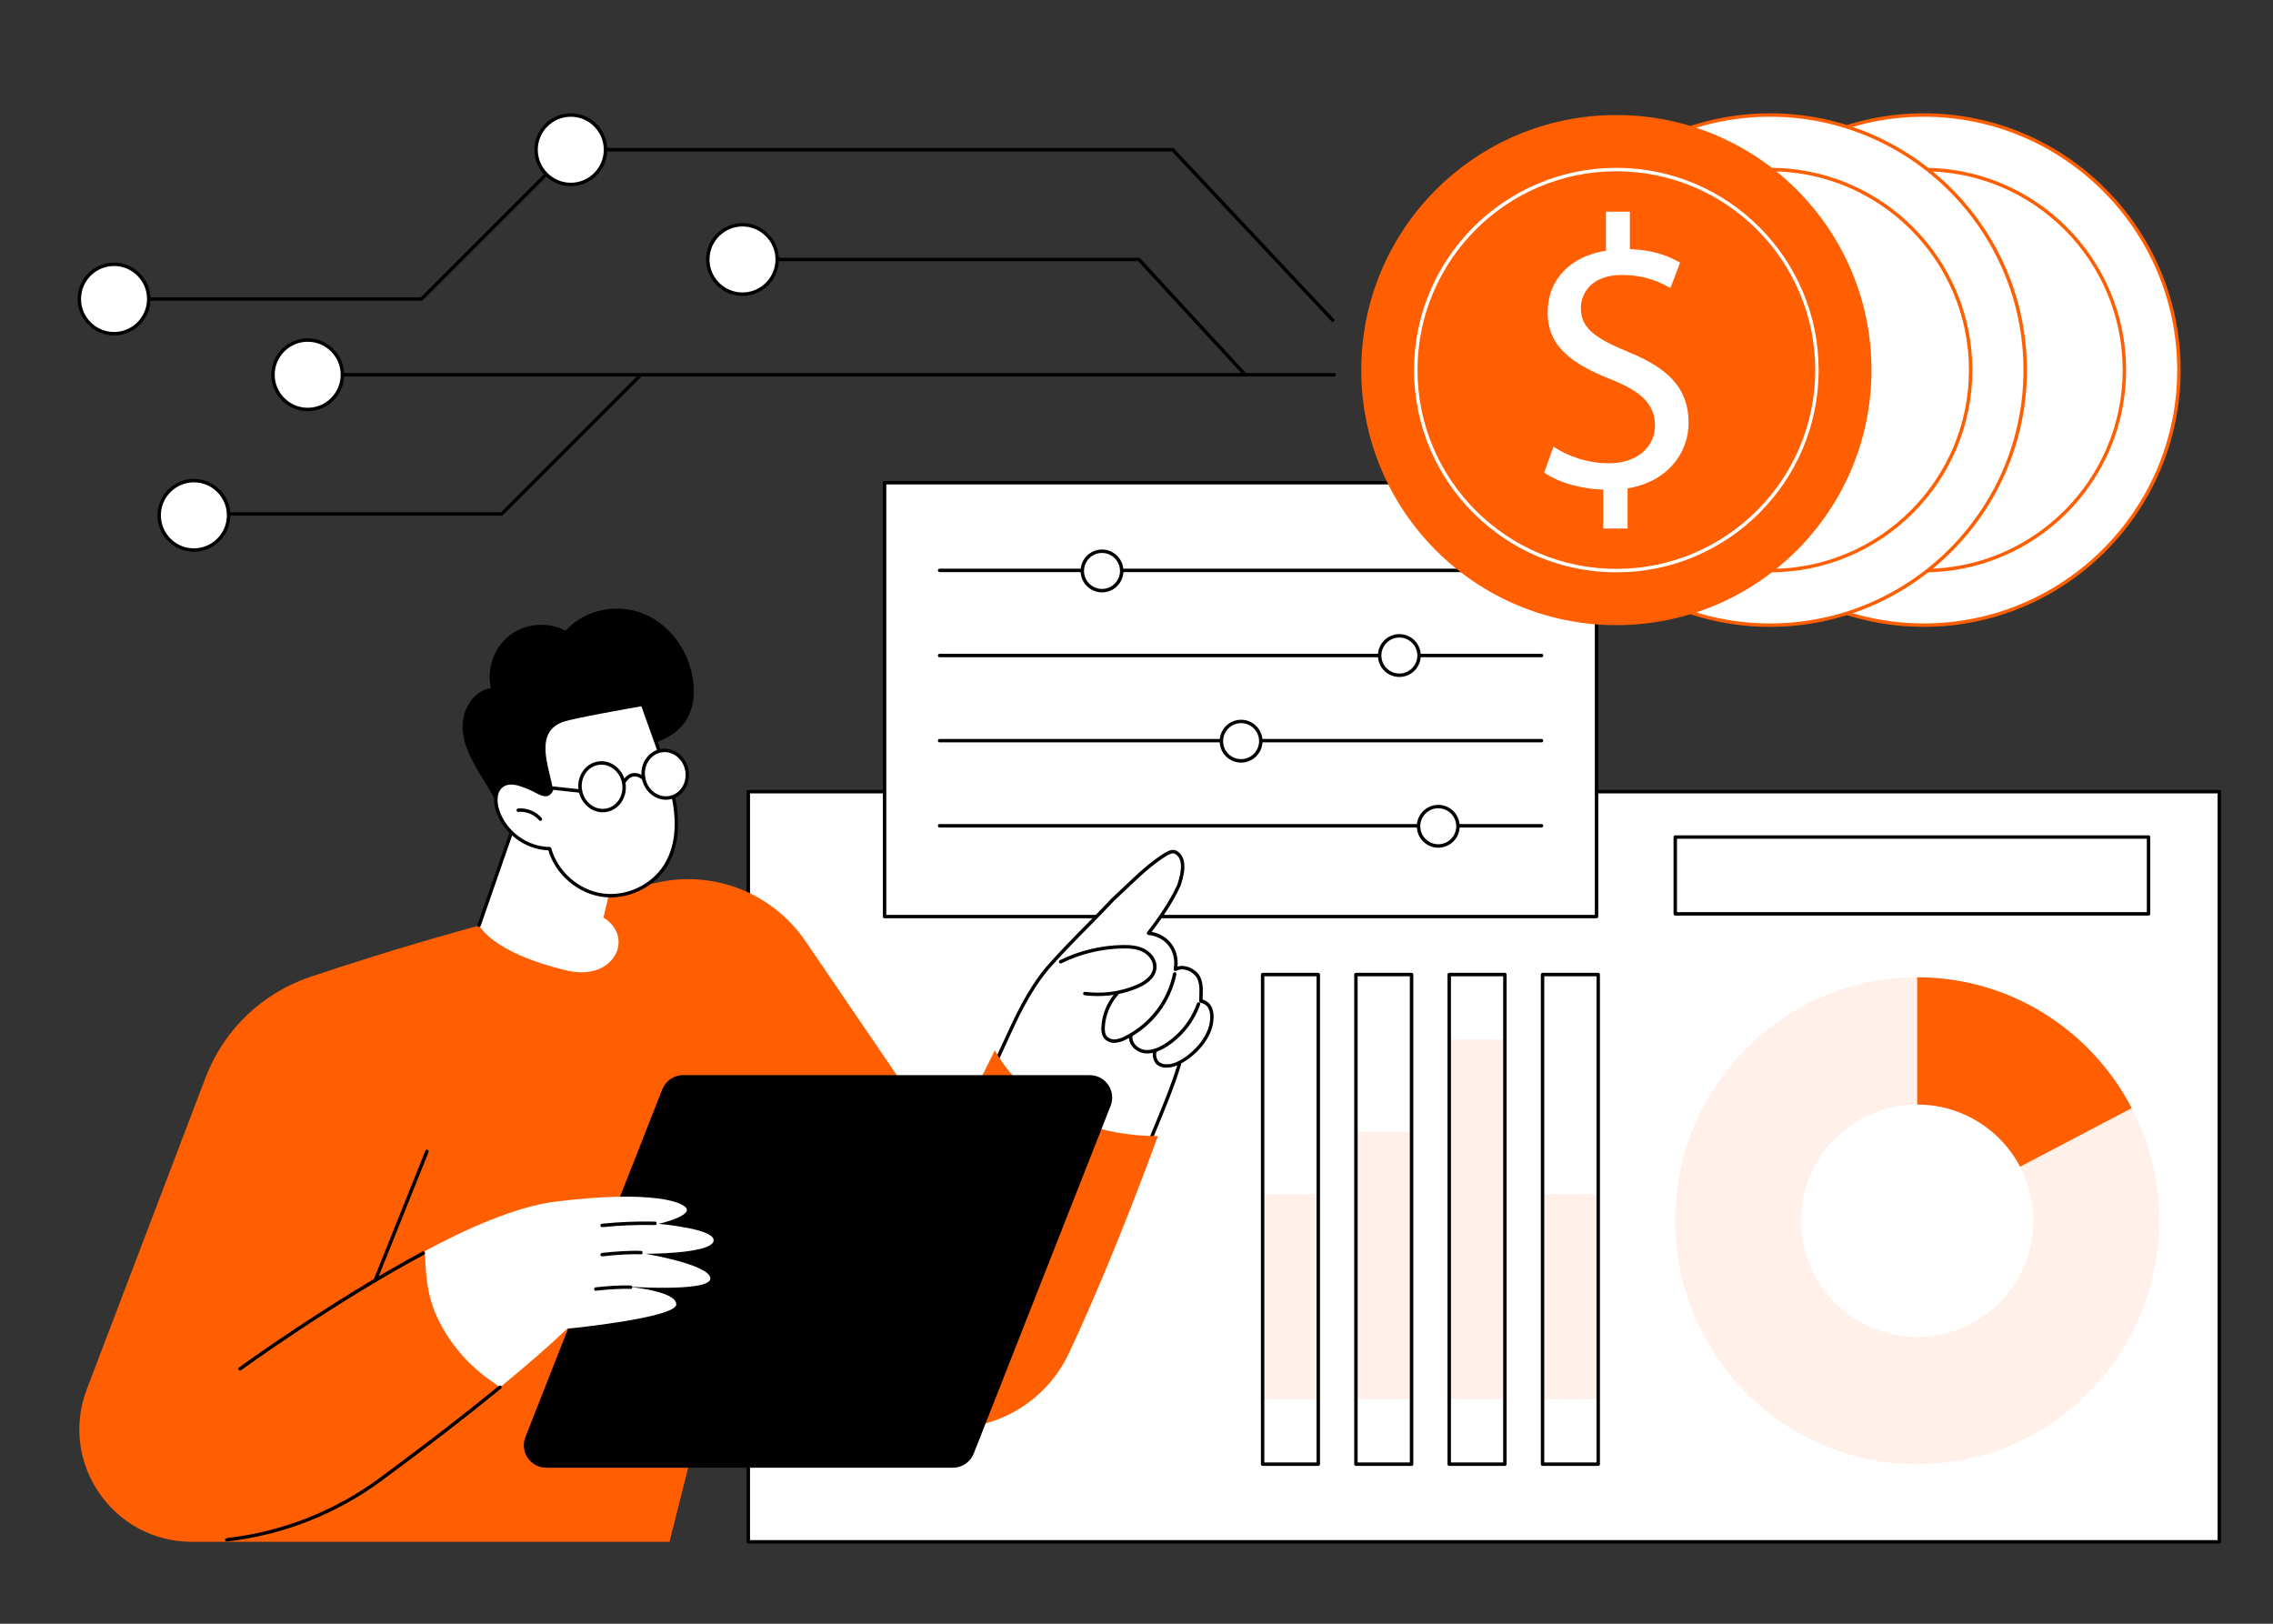
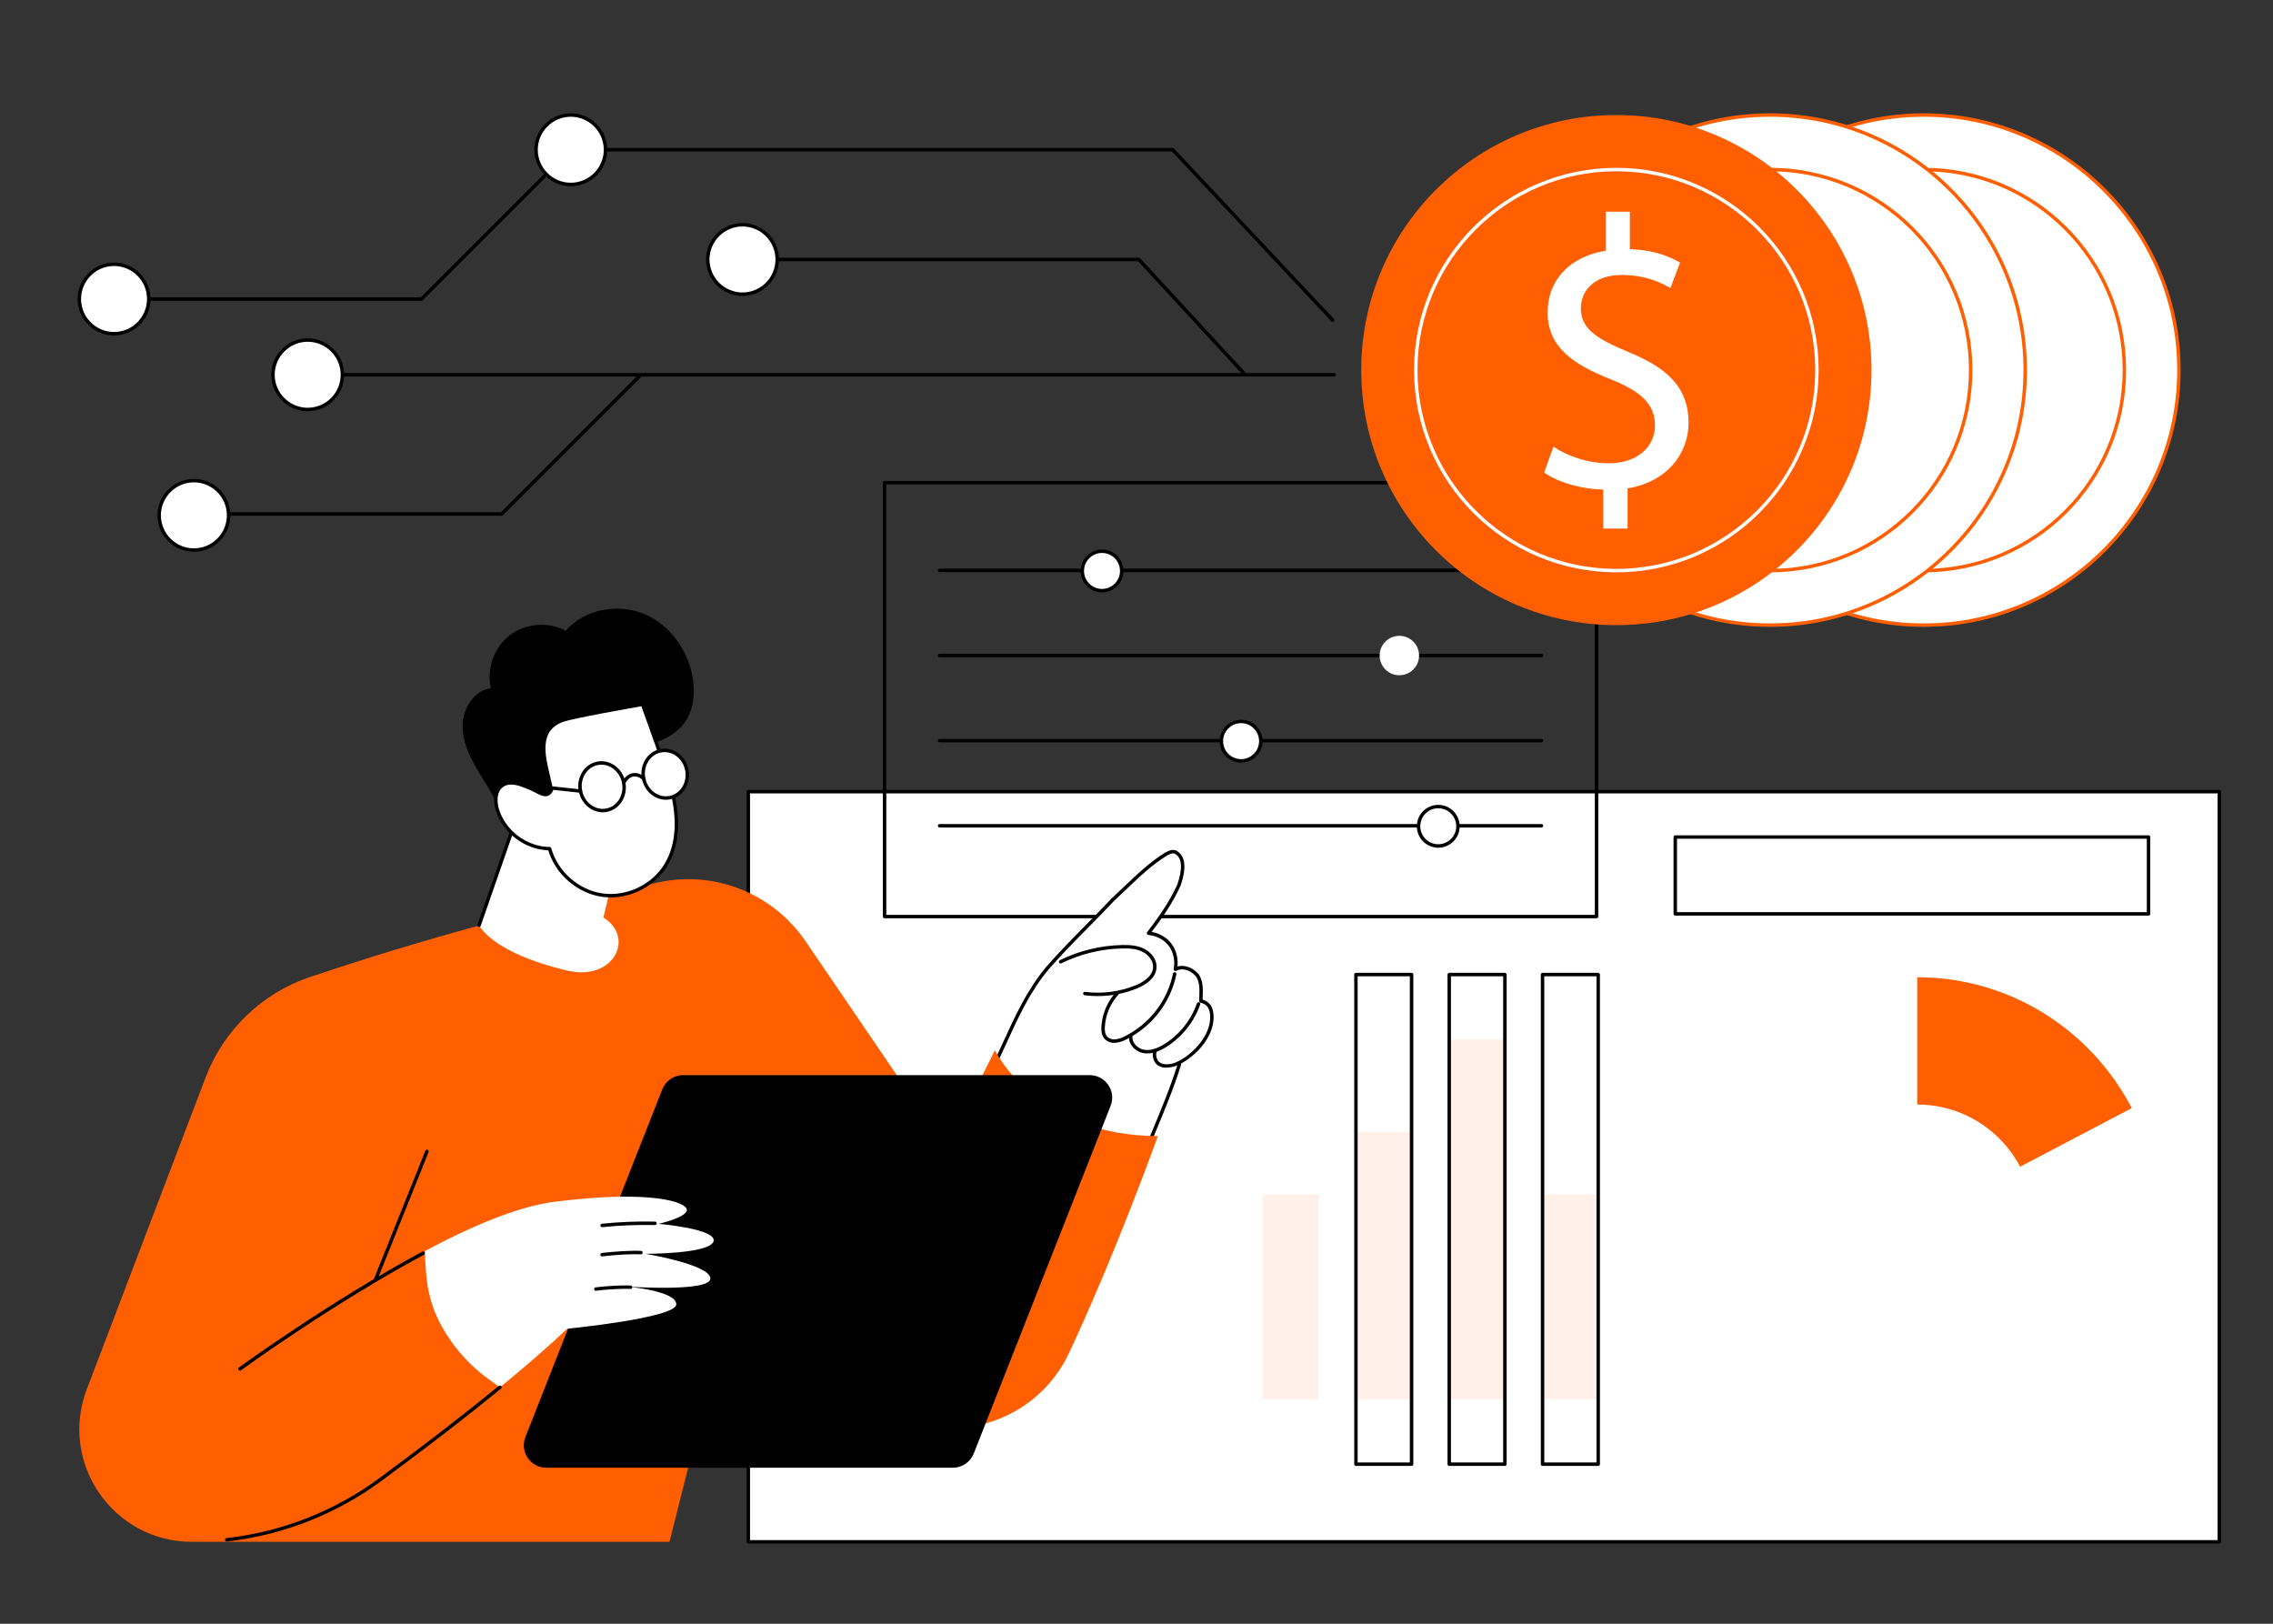
<svg xmlns="http://www.w3.org/2000/svg" id="_ò__1" data-name="ò‡_1" width="700" height="500" viewBox="0 0 700 500">
  <rect x="0" y="0" width="700" height="500" fill="#333333" stroke="none" />
  <g id="Dynamic_pricing" data-name="Dynamic pricing">
    <g>
      <g>
        <g>
          <rect x="230.45" y="243.78" width="453.02" height="231" style="fill: #fff;" />
          <path d="M683.47,475.31H230.45c-.29,0-.53-.24-.53-.53v-231c0-.29.24-.53.53-.53h453.02c.29,0,.53.24.53.53v231c0,.29-.24.53-.53.53ZM230.98,474.25h451.96v-229.94H230.98v229.94Z" />
        </g>
        <g>
          <path d="M590.43,375.9v-74.97c-41.15,0-74.51,33.57-74.51,74.97s33.36,74.97,74.51,74.97,74.5-33.56,74.5-74.97c0-12.52-3.05-24.31-8.44-34.68l-66.06,34.68Z" style="fill: #fff;" />
-           <path d="M656.49,341.22l-66.06-40.29c-41.15,0-74.51,33.57-74.51,74.97s33.36,74.97,74.51,74.97,74.51-33.56,74.51-74.97c0-12.51-3.05-24.31-8.44-34.68Z" style="fill: #fff0e9;" />
          <path d="M656.49,341.22c-12.44-23.94-37.35-40.29-66.06-40.29v74.97l66.06-34.68Z" style="fill: #ff5e01;" />
          <circle cx="590.43" cy="375.9" r="35.78" style="fill: #fff;" />
        </g>
        <path d="M661.67,281.94h-145.75c-.29,0-.53-.24-.53-.53v-23.66c0-.29.24-.53.53-.53h145.75c.29,0,.53.24.53.53v23.66c0,.29-.24.53-.53.53ZM516.45,280.88h144.69v-22.6h-144.69v22.6Z" />
        <g>
          <g>
            <rect x="388.84" y="367.72" width="17.14" height="63.15" style="fill: #fff0e9;" />
            <rect x="417.57" y="348.54" width="17.14" height="82.33" style="fill: #fff0e9;" />
            <rect x="446.31" y="320.09" width="17.14" height="110.78" style="fill: #fff0e9;" />
            <rect x="475.05" y="367.72" width="17.14" height="63.15" style="fill: #fff0e9;" />
          </g>
          <g>
-             <path d="M405.98,451.4h-17.14c-.29,0-.53-.24-.53-.53v-150.77c0-.29.24-.53.53-.53h17.14c.29,0,.53.24.53.53v150.77c0,.29-.24.53-.53.53ZM389.37,450.34h16.08v-149.71h-16.08v149.71Z" />
            <path d="M434.72,451.4h-17.14c-.29,0-.53-.24-.53-.53v-150.77c0-.29.24-.53.53-.53h17.14c.29,0,.53.24.53.53v150.77c0,.29-.24.53-.53.53ZM418.1,450.34h16.08v-149.71h-16.08v149.71Z" />
            <path d="M463.45,451.4h-17.14c-.29,0-.53-.24-.53-.53v-150.77c0-.29.24-.53.53-.53h17.14c.29,0,.53.24.53.53v150.77c0,.29-.24.53-.53.53ZM446.84,450.34h16.08v-149.71h-16.08v149.71Z" />
            <path d="M492.19,451.4h-17.14c-.29,0-.53-.24-.53-.53v-150.77c0-.29.24-.53.53-.53h17.14c.29,0,.53.24.53.53v150.77c0,.29-.24.53-.53.53ZM475.58,450.34h16.08v-149.71h-16.08v149.71Z" />
          </g>
        </g>
      </g>
      <g>
        <g>
-           <rect x="315.25" y="105.81" width="133.6" height="219.26" transform="translate(166.6 597.49) rotate(-90)" style="fill: #fff;" />
          <path d="M491.68,282.77h-219.26c-.29,0-.53-.24-.53-.53v-133.6c0-.29.24-.53.53-.53h219.26c.29,0,.53.24.53.53v133.6c0,.29-.24.53-.53.53ZM272.95,281.71h218.2v-132.54h-218.2v132.54Z" />
        </g>
        <g>
          <g>
            <path d="M474.74,176.18h-185.38c-.29,0-.53-.24-.53-.53s.24-.53.53-.53h185.38c.29,0,.53.24.53.53s-.24.53-.53.53Z" />
            <g>
              <circle cx="339.38" cy="175.81" r="6.07" transform="translate(47.08 422.07) rotate(-67.5)" style="fill: #fff;" />
              <path d="M339.38,182.41c-3.64,0-6.6-2.96-6.6-6.6s2.96-6.6,6.6-6.6,6.6,2.96,6.6,6.6-2.96,6.6-6.6,6.6ZM339.38,170.27c-3.06,0-5.54,2.49-5.54,5.54s2.49,5.54,5.54,5.54,5.54-2.49,5.54-5.54-2.49-5.54-5.54-5.54Z" />
            </g>
          </g>
          <g>
            <path d="M474.74,202.39h-185.38c-.29,0-.53-.24-.53-.53s.24-.53.53-.53h185.38c.29,0,.53.24.53.53s-.24.53-.53.53Z" />
            <g>
              <path d="M430.95,195.79c-3.35,0-6.07,2.72-6.07,6.07s2.72,6.07,6.07,6.07,6.07-2.72,6.07-6.07-2.72-6.07-6.07-6.07Z" style="fill: #fff;" />
-               <path d="M430.95,208.46c-3.64,0-6.6-2.96-6.6-6.6s2.96-6.6,6.6-6.6,6.6,2.96,6.6,6.6-2.96,6.6-6.6,6.6ZM430.95,196.32c-3.06,0-5.54,2.49-5.54,5.54s2.49,5.54,5.54,5.54,5.54-2.49,5.54-5.54-2.49-5.54-5.54-5.54Z" />
            </g>
          </g>
          <g>
            <path d="M474.74,228.6h-185.38c-.29,0-.53-.24-.53-.53s.24-.53.53-.53h185.38c.29,0,.53.24.53.53s-.24.53-.53.53Z" />
            <g>
              <path d="M382.21,222.16c-3.35,0-6.07,2.72-6.07,6.07s2.72,6.07,6.07,6.07,6.07-2.72,6.07-6.07-2.72-6.07-6.07-6.07Z" style="fill: #fff;" />
              <path d="M382.21,234.83c-3.64,0-6.6-2.96-6.6-6.6s2.96-6.6,6.6-6.6,6.6,2.96,6.6,6.6-2.96,6.6-6.6,6.6ZM382.21,222.68c-3.06,0-5.54,2.49-5.54,5.54s2.49,5.54,5.54,5.54,5.54-2.49,5.54-5.54-2.49-5.54-5.54-5.54Z" />
            </g>
          </g>
          <g>
            <path d="M474.74,254.81h-185.38c-.29,0-.53-.24-.53-.53s.24-.53.53-.53h185.38c.29,0,.53.24.53.53s-.24.53-.53.53Z" />
            <g>
              <path d="M442.93,248.36c-3.35,0-6.07,2.72-6.07,6.07s2.72,6.07,6.07,6.07,6.07-2.72,6.07-6.07-2.72-6.07-6.07-6.07Z" style="fill: #fff;" />
              <path d="M442.93,261.04c-3.64,0-6.6-2.96-6.6-6.6s2.96-6.6,6.6-6.6,6.6,2.96,6.6,6.6-2.96,6.6-6.6,6.6ZM442.93,248.89c-3.06,0-5.54,2.49-5.54,5.54s2.49,5.54,5.54,5.54,5.54-2.49,5.54-5.54-2.49-5.54-5.54-5.54Z" />
            </g>
          </g>
        </g>
      </g>
      <g>
        <g>
          <g>
            <ellipse cx="592.46" cy="113.96" rx="78.57" ry="78.54" style="fill: #fff;" />
            <path d="M592.46,193.03c-43.62,0-79.1-35.47-79.1-79.07s35.48-79.07,79.1-79.07,79.1,35.47,79.1,79.07-35.49,79.07-79.1,79.07ZM592.46,35.95c-43.03,0-78.04,35-78.04,78.01s35.01,78.01,78.04,78.01,78.04-35,78.04-78.01-35.01-78.01-78.04-78.01Z" style="fill: #ff5e01;" />
          </g>
          <g>
            <ellipse cx="592.46" cy="113.96" rx="61.77" ry="61.75" style="fill: #fff;" />
            <path d="M592.46,176.24c-34.35,0-62.3-27.94-62.3-62.28s27.95-62.28,62.3-62.28,62.3,27.94,62.3,62.28-27.95,62.28-62.3,62.28ZM592.46,52.74c-33.77,0-61.24,27.46-61.24,61.22s27.47,61.22,61.24,61.22,61.25-27.46,61.25-61.22-27.47-61.22-61.25-61.22Z" style="fill: #ff5e01;" />
          </g>
        </g>
        <g>
          <g>
            <ellipse cx="545.12" cy="113.96" rx="78.57" ry="78.54" style="fill: #fff;" />
            <path d="M545.12,193.03c-43.62,0-79.1-35.47-79.1-79.07s35.49-79.07,79.1-79.07,79.1,35.47,79.1,79.07-35.49,79.07-79.1,79.07ZM545.12,35.95c-43.03,0-78.04,35-78.04,78.01s35.01,78.01,78.04,78.01,78.04-35,78.04-78.01-35.01-78.01-78.04-78.01Z" style="fill: #ff5e01;" />
          </g>
          <g>
            <ellipse cx="545.12" cy="113.96" rx="61.77" ry="61.75" style="fill: #fff;" />
            <path d="M545.12,176.24c-34.35,0-62.3-27.94-62.3-62.28s27.95-62.28,62.3-62.28,62.3,27.94,62.3,62.28-27.95,62.28-62.3,62.28ZM545.12,52.74c-33.77,0-61.24,27.46-61.24,61.22s27.47,61.22,61.24,61.22,61.25-27.46,61.25-61.22-27.47-61.22-61.25-61.22Z" style="fill: #ff5e01;" />
          </g>
        </g>
        <g>
          <ellipse cx="497.78" cy="113.96" rx="78.57" ry="78.54" style="fill: #ff5e01;" />
          <path d="M497.78,176.24c-34.35,0-62.3-27.94-62.3-62.28s27.95-62.28,62.3-62.28,62.3,27.94,62.3,62.28-27.95,62.28-62.3,62.28ZM497.78,52.74c-33.77,0-61.24,27.46-61.24,61.22s27.47,61.22,61.24,61.22,61.25-27.46,61.25-61.22-27.47-61.22-61.25-61.22Z" style="fill: #fff;" />
          <path d="M493.74,162.74v-12c-6.89-.12-14.03-2.26-18.19-5.23l2.85-7.96c4.28,2.85,10.46,5.11,17.12,5.11,8.44,0,14.15-4.87,14.15-11.65s-4.64-10.58-13.43-14.14c-12.13-4.75-19.62-10.22-19.62-20.56s7.01-17.35,17.95-19.13v-12h7.37v11.53c7.13.24,12.01,2.14,15.46,4.16l-2.97,7.84c-2.5-1.43-7.37-4.04-14.98-4.04-9.15,0-12.6,5.47-12.6,10.22,0,6.18,4.4,9.27,14.74,13.55,12.24,4.99,18.43,11.17,18.43,21.75,0,9.39-6.54,18.18-18.78,20.2v12.36h-7.49Z" style="fill: #fff;" />
        </g>
      </g>
    </g>
    <g>
      <g>
        <g>
          <path d="M309.31,338.27c4.04,6.13,9.53,11.18,15.69,15.13,6.39,4.1,13.5,7.08,20.8,9.19,1.47.43,2.98.81,4.46,1.17,6.97-17.61,12.64-36.2,12.64-36.2,6.44-3.86,7.6-6.29,7.6-6.29,6.34-11.61-.91-13.09-.91-13.09,2.56-12.5-7.67-9.69-7.67-9.69,1.78-10.25-8.26-11.1-8.26-11.1,10.75-12.77,13.67-25.54,7.12-24.84-5.05.54-27.78,24.52-37.9,35.44-3.2,3.46-5.89,7.35-7.99,11.57l-10.01,20.09c1.16,3.03,2.65,5.92,4.43,8.63Z" style="fill: #fff;" />
          <path d="M338.11,306.73c-1.37,0-2.73-.09-4.09-.26-.29-.04-.49-.3-.46-.59.04-.29.3-.5.59-.46,5.3.69,10.71-.02,15.65-2.05,1.87-.78,5.05-2.5,5.3-5.33.16-1.85-1.12-3.87-3.12-4.9-1.99-1.03-4.34-1.13-6.37-1.08-6.47.13-12.95,1.71-18.75,4.57-.26.13-.58.02-.71-.24-.13-.26-.02-.58.24-.71,5.94-2.93,12.58-4.55,19.2-4.68,2.16-.04,4.67.06,6.88,1.2,2.01,1.04,3.93,3.27,3.69,5.93-.29,3.21-3.4,5.15-5.95,6.21-3.85,1.58-7.96,2.38-12.1,2.38Z" />
          <path d="M343.1,321.13c-1.16,0-2.28-.49-3.06-1.37-.88-1.12-.91-2.58-.85-3.6.23-3.9,1.79-7.64,4.39-10.54.2-.22.53-.23.75-.04.22.2.24.53.04.75-2.45,2.72-3.91,6.24-4.12,9.89-.04.84-.03,2.05.61,2.86.63.7,1.59,1.07,2.55.97,1.05-.11,2.06-.43,2.98-.94,7.69-3.87,13.1-10.91,14.85-19.31.06-.29.34-.47.63-.41.29.06.47.34.41.63-1.82,8.73-7.43,16.03-15.39,20.03-1.03.57-2.17.93-3.37,1.06-.14.01-.28.02-.41.02Z" />
          <path d="M353.32,324.39c-.37,0-.73-.03-1.09-.09-1.45-.23-2.83-1.08-3.69-2.28-.7-.97-.98-2.1-.8-3.17.05-.29.32-.48.61-.43.29.05.48.32.43.61-.17,1.01.24,1.85.62,2.37.69.96,1.84,1.67,3,1.86,1.83.29,3.87-.3,6.25-1.79,4.61-2.91,8.15-7.35,9.96-12.5.1-.28.4-.42.68-.32.28.1.42.4.32.68-1.89,5.37-5.59,10-10.4,13.04-2.16,1.35-4.1,2.02-5.89,2.02Z" />
          <path d="M359.28,328.79c-.99,0-2.05-.21-2.97-.95-1.2-.96-1.7-3.31-.98-4.65.14-.26.46-.35.72-.22.26.14.35.46.22.72-.48.9-.11,2.67.71,3.32,1.05.84,2.37.79,3.53.62,3.71-.57,12.6-7.17,12.17-15-.12-2.19-1.11-3.48-2.95-3.85-.25-.05-.43-.27-.43-.52,0-.48.02-.97.04-1.48.08-2.03.16-4.14-.91-5.94-1.34-1.78-3.96-3.04-6.2-1.89-.18.09-.39.08-.56-.04-.16-.12-.24-.32-.21-.52.46-2.67-.08-5.2-1.53-7.12-1.42-1.89-3.66-3.09-6.29-3.38-.19-.02-.35-.14-.43-.32-.07-.18-.05-.38.07-.53,3.18-4.14,6.78-9.11,9.3-14.65,1.7-5.12,1.46-8.22-.74-9.47-.7-.35-1.48.04-2.39.49-4.62,2.84-8.55,6.59-12.35,10.22-1.28,1.22-2.6,2.48-3.93,3.69-2.68,2.87-5.43,5.66-8.09,8.35-3.98,4.03-8.09,8.2-12.13,12.81-5.8,6.96-9.37,14.78-13.14,23.07-.86,1.89-1.75,3.84-2.66,5.76-.13.26-.44.38-.71.25-.26-.13-.38-.44-.25-.71.91-1.91,1.8-3.86,2.66-5.75,3.64-7.99,7.41-16.24,13.3-23.32,4.07-4.65,8.19-8.82,12.18-12.87,2.66-2.69,5.4-5.47,8.1-8.36,1.35-1.23,2.67-2.49,3.94-3.7,3.84-3.66,7.81-7.45,12.56-10.37.01,0,.04-.02.05-.03,1.01-.5,2.16-1.08,3.36-.48,4.05,2.31,1.93,8.67,1.23,10.76,0,.02-.01.03-.02.05-2.42,5.33-5.8,10.12-8.89,14.17,2.53.48,4.68,1.76,6.11,3.66,1.46,1.93,2.1,4.4,1.85,7.02,2.53-.74,5.23.66,6.66,2.57.01.01.02.03.03.04,1.25,2.07,1.16,4.45,1.08,6.54-.01.35-.03.69-.03,1.02,2.04.58,3.23,2.24,3.37,4.73.46,8.56-8.97,15.47-13.08,16.1-.43.06-.89.11-1.37.11Z" />
          <path d="M350.82,359.99c-.06,0-.13-.01-.19-.04-.27-.11-.41-.42-.3-.69,1.14-2.89,2.45-6.03,3.83-9.35,3.22-7.73,6.55-15.73,8.56-22.42.08-.28.38-.44.66-.36.28.08.44.38.36.66-2.02,6.75-5.37,14.77-8.6,22.53-1.38,3.32-2.69,6.45-3.82,9.33-.08.21-.28.33-.49.33Z" />
        </g>
        <path d="M95.44,300.86c23.2-7.83,61.78-19.69,107.66-29.23,17.29-3.59,35.03,3.62,44.98,18.21l43.35,63.61,14.96-30.05s12.65,26.35,50.19,26.44c0,0-12.6,35.19-27.3,66.68-10.41,22.32-38.29,30.22-58.7,16.46-15.05-10.15-31.15-25.27-41.97-47.27l-22.43,89.06H59.09c-24.26,0-41-24.3-32.36-46.97l36.6-96.04c5.56-14.58,17.33-25.91,32.11-30.9Z" style="fill: #ff5e01;" />
        <path d="M115.6,394.7c-.07,0-.13-.01-.2-.04-.27-.11-.4-.42-.29-.69l15.89-39.61c.11-.27.42-.4.69-.29.27.11.4.42.29.69l-15.89,39.61c-.08.21-.28.33-.49.33Z" />
        <path d="M277.37,379.65c-.09,0-.17-.02-.25-.07-.26-.14-.35-.46-.21-.72l14.05-25.66c.14-.26.46-.35.72-.21.26.14.35.46.21.72l-14.05,25.66c-.1.18-.28.28-.46.28Z" />
        <g>
          <path d="M293.45,451.96h-125.21c-4.88,0-8.22-4.91-6.43-9.45l42.15-107.06c1.04-2.64,3.59-4.38,6.43-4.38h125.21c4.88,0,8.22,4.91,6.43,9.45l-42.15,107.06c-1.04,2.64-3.59,4.38-6.43,4.38Z" />
          <g>
            <path d="M202.8,376.87s8.69-1.97,8.73-4.3c.04-2.33-10.65-6.3-40.67-2.52-12.08,1.52-27.55,8.47-40.02,15.21,0,.14,0,.27.01.41.09,2.43.21,4.86.45,7.28.43,4.39,1.44,8.59,3.29,12.6,1.76,3.81,4.05,7.36,6.73,10.59,2.53,3.04,5.39,5.76,8.57,8.11,1.35.99,2.72,1.96,4.07,2.95,7.62-6.23,14.79-12.41,20.71-18.04,0,0,33.6-3.31,33.6-7.52s-15.36-5.47-15.36-5.47c0,0,25.83,1.81,25.86-2.47.02-4.28-19.99-7.62-19.99-7.62,0,0,19.74.07,20.95-3.82,1.21-3.88-16.91-5.39-16.91-5.39Z" style="fill: #fff;" />
            <path d="M73.91,422.04c-.16,0-.33-.08-.43-.22-.17-.24-.12-.57.12-.74.28-.2,28.41-20.61,56.48-35.66.26-.14.58-.04.72.22.14.26.04.58-.22.72-28,15.01-56.08,35.37-56.36,35.58-.09.07-.2.1-.31.1Z" />
            <path d="M69.84,474.69c-.27,0-.49-.2-.53-.47-.03-.29.18-.55.47-.59,17.02-1.92,33.3-8.31,47.08-18.48,14-10.33,26.37-19.87,36.76-28.37.23-.19.56-.15.74.07.19.23.15.56-.07.74-10.4,8.51-22.78,18.07-36.8,28.4-13.93,10.27-30.39,16.73-47.59,18.68-.02,0-.04,0-.06,0Z" />
            <path d="M185.43,386.88c-.27,0-.49-.2-.53-.47-.03-.29.17-.55.46-.59,3.63-.42,8.76-.79,12.06-.63.29.01.52.26.5.55-.01.29-.26.53-.55.5-2.76-.13-7.65.13-11.89.63-.02,0-.04,0-.06,0Z" />
            <path d="M183.5,397.47c-.27,0-.49-.2-.53-.47-.03-.29.17-.55.46-.59,3.24-.38,7.83-.7,10.79-.57.29.01.52.26.5.55-.01.29-.26.53-.55.5-2.47-.11-6.83.12-10.62.56-.02,0-.04,0-.06,0Z" />
            <path d="M185.43,377.88c-.27,0-.5-.2-.53-.48-.03-.29.18-.55.47-.58,5.41-.55,10.91-.77,16.35-.65.29,0,.52.25.52.54,0,.29-.24.52-.53.52h-.01c-5.39-.11-10.85.1-16.22.65-.02,0-.04,0-.05,0Z" />
          </g>
        </g>
      </g>
      <g>
        <path d="M165.15,234.29l-17.6,50.62s3.73,8.43,27.07,13.95c14.61,3.45,20.95-10.35,11.21-16.31l5.92-24.95-26.6-23.3Z" style="fill: #fff;" />
        <path d="M147.55,285.44c-.06,0-.12,0-.17-.03-.28-.1-.42-.4-.33-.67l17.6-50.62c.06-.17.19-.29.36-.34.17-.04.35,0,.48.11l26.6,23.3c.15.13.21.33.17.52l-4.22,17.79c-.07.28-.35.46-.64.39-.28-.07-.46-.35-.39-.64l4.15-17.48-25.77-22.58-17.34,49.88c-.08.22-.28.36-.5.36Z" />
        <g>
          <path d="M147.33,237.57c-2.65-4.42-5.02-9.29-4.86-14.44.15-5.15,3.62-10.52,8.72-11.21-1.41-5.93.95-12.58,5.78-16.3,4.83-3.71,11.87-4.28,17.24-1.39,5.86-6.73,16.33-8.6,24.5-5.03,8.18,3.57,13.79,11.98,14.79,20.85.43,3.81.05,7.83-1.84,11.16-2.65,4.67-7.92,7.37-13.22,8.21-3.02.48-6.45.6-8.5,2.87-1.27,1.41-1.71,3.36-2.31,5.15-2.14,6.36-7.05,11.74-13.19,14.45-5,2.21-13.64,3.52-18.59.36-1.92-1.23-2.28-3.57-3.22-5.54-1.51-3.18-3.49-6.12-5.3-9.14Z" />
          <g>
            <g>
              <path d="M206.28,240.99c2.44,8.41,3.32,18-1.27,25.46-3.99,6.49-12.01,10.26-19.56,9.18-7.55-1.08-14.19-6.95-16.19-14.3-7.15-.06-13.97-5.14-16.08-11.97-.79-2.57-.76-5.82,1.4-7.42,2.47-1.83,5.91-.38,8.74.8,2.83,1.19,4.97,3.3,6.47.62-1.08-6.77-6.29-18.28,3.66-21.65,3.7-1.25,24.42-4.84,24.42-4.84,0,0,7.11,19.59,8.43,24.12Z" style="fill: #fff;" />
              <path d="M188.04,276.34c-.89,0-1.78-.06-2.66-.19-7.6-1.09-14.34-6.95-16.52-14.31-7.27-.24-14.03-5.37-16.19-12.33-.83-2.68-.85-6.19,1.6-8,2.71-2,6.34-.48,9.25.74.66.28,1.26.59,1.84.89,2.04,1.06,3.01,1.49,3.87.11-.2-1.19-.52-2.52-.86-3.93-1.55-6.42-3.66-15.21,4.9-18.11,3.7-1.25,23.65-4.71,24.49-4.86.25-.04.5.1.59.34.07.2,7.13,19.66,8.44,24.16h0c3.11,10.69,2.66,19.4-1.32,25.88-3.62,5.9-10.52,9.61-17.42,9.61ZM157.4,241.59c-.91,0-1.77.22-2.51.77-2,1.48-1.9,4.61-1.21,6.84,2.06,6.66,8.61,11.54,15.58,11.6.24,0,.44.16.51.39,1.95,7.14,8.43,12.87,15.76,13.92,7.33,1.05,15.16-2.62,19.04-8.93,3.82-6.22,4.23-14.64,1.21-25.03h0c-1.19-4.1-7.23-20.81-8.26-23.67-3.01.53-20.57,3.62-23.9,4.74-7.65,2.59-5.82,10.17-4.21,16.86.36,1.51.71,2.93.91,4.2.02.12,0,.24-.06.34-1.42,2.53-3.43,1.48-5.37.47-.56-.29-1.15-.6-1.76-.86-1.87-.78-3.9-1.64-5.71-1.64Z" />
            </g>
-             <path d="M166.43,252.76c-.15,0-.29-.06-.4-.18-1.57-1.8-4.01-2.79-6.39-2.58-.29.04-.55-.19-.57-.48s.19-.55.48-.57c2.72-.24,5.5.89,7.28,2.94.19.22.17.56-.05.75-.1.09-.22.13-.35.13Z" />
          </g>
        </g>
        <g>
          <g>
            <path d="M198.22,239.73c.79,3.98,4.41,6.62,8.08,5.89,3.67-.73,6.01-4.55,5.21-8.53-.79-3.98-4.41-6.62-8.08-5.89-3.67.73-6.01,4.55-5.21,8.53Z" style="fill: #fff;" />
            <path d="M205.07,246.27c-3.46,0-6.62-2.65-7.38-6.44-.85-4.26,1.68-8.37,5.63-9.16,3.95-.79,7.86,2.04,8.7,6.31.41,2.06.05,4.14-1,5.87-1.06,1.74-2.71,2.91-4.63,3.29-.44.09-.89.13-1.33.13ZM204.66,231.6c-.37,0-.75.04-1.12.11-3.38.67-5.53,4.22-4.8,7.91h0c.73,3.69,4.08,6.15,7.46,5.47,1.63-.32,3.03-1.32,3.93-2.8.92-1.5,1.22-3.31.87-5.11-.65-3.28-3.37-5.58-6.34-5.58Z" />
          </g>
          <path d="M185.63,250.13c-3.46,0-6.62-2.65-7.38-6.44h0c-.85-4.26,1.68-8.37,5.63-9.16,3.95-.79,7.86,2.04,8.7,6.31.85,4.26-1.68,8.37-5.63,9.16-.44.09-.89.13-1.33.13ZM185.21,235.47c-.37,0-.75.04-1.12.11-3.38.67-5.53,4.22-4.8,7.91h0c.73,3.69,4.08,6.14,7.46,5.47,3.38-.67,5.53-4.22,4.8-7.91-.65-3.28-3.37-5.58-6.34-5.58Z" />
          <path d="M192.07,241.48c-.09,0-.19-.02-.27-.08-.25-.15-.33-.48-.18-.73.94-1.57,2.08-2.45,3.39-2.62,1.96-.25,3.51,1.23,3.58,1.29.21.2.22.54.01.75-.2.21-.54.21-.75.01-.02-.02-1.27-1.19-2.71-1-.97.13-1.84.84-2.61,2.11-.1.16-.27.26-.45.26Z" />
          <path d="M178.77,244.12s-.04,0-.06,0l-12.35-1.32c-.29-.03-.5-.29-.47-.58.03-.29.29-.5.58-.47l12.35,1.32c.29.03.5.29.47.58-.03.27-.26.47-.53.47Z" />
        </g>
      </g>
    </g>
    <g>
      <path d="M410.85,115.93H94.76c-.29,0-.53-.24-.53-.53s.24-.53.53-.53h316.09c.29,0,.53.24.53.53s-.24.53-.53.53Z" />
      <g>
        <path d="M129.82,92.6H35.12c-.29,0-.53-.24-.53-.53s.24-.53.53-.53h94.48l45.81-45.81c.21-.21.54-.21.75,0,.21.21.21.54,0,.75l-45.96,45.96c-.1.1-.23.16-.37.16Z" />
        <path d="M410.43,99.13c-.14,0-.28-.06-.39-.17l-49.13-52.33h-185.13c-.29,0-.53-.24-.53-.53s.24-.53.53-.53h185.36c.15,0,.29.06.39.17l49.28,52.49c.2.21.19.55-.02.75-.1.1-.23.14-.36.14Z" />
        <g>
          <circle cx="175.78" cy="46.11" r="10.69" transform="translate(18.88 137.8) rotate(-45)" style="fill: #fff;" />
          <path d="M175.78,57.33c-6.19,0-11.22-5.03-11.22-11.22s5.03-11.22,11.22-11.22,11.22,5.03,11.22,11.22-5.03,11.22-11.22,11.22ZM175.78,35.95c-5.6,0-10.16,4.56-10.16,10.16s4.56,10.16,10.16,10.16,10.16-4.56,10.16-10.16-4.56-10.16-10.16-10.16Z" />
        </g>
        <g>
          <circle cx="35.12" cy="92.07" r="10.69" transform="translate(-62.56 105.1) rotate(-76.72)" style="fill: #fff;" />
          <path d="M35.12,103.29c-6.19,0-11.22-5.03-11.22-11.22s5.03-11.22,11.22-11.22,11.22,5.03,11.22,11.22-5.03,11.22-11.22,11.22ZM35.12,81.91c-5.6,0-10.16,4.56-10.16,10.16s4.56,10.16,10.16,10.16,10.16-4.56,10.16-10.16-4.56-10.16-10.16-10.16Z" />
        </g>
      </g>
      <g>
        <path d="M383.37,115.82c-.14,0-.28-.06-.39-.17l-32.48-35.22h-121.84c-.29,0-.53-.24-.53-.53s.24-.53.53-.53h122.07c.15,0,.29.06.39.17l32.64,35.39c.2.21.18.55-.03.75-.1.09-.23.14-.36.14Z" />
        <g>
          <circle cx="228.66" cy="79.9" r="10.69" transform="translate(126.61 299.57) rotate(-84.34)" style="fill: #fff;" />
          <path d="M228.66,91.12c-6.19,0-11.22-5.03-11.22-11.22s5.03-11.22,11.22-11.22,11.22,5.03,11.22,11.22-5.03,11.22-11.22,11.22ZM228.66,69.74c-5.6,0-10.16,4.56-10.16,10.16s4.56,10.16,10.16,10.16,10.16-4.56,10.16-10.16-4.56-10.16-10.16-10.16Z" />
        </g>
      </g>
      <g>
        <circle cx="94.76" cy="115.4" r="10.69" transform="translate(-29.41 198.33) rotate(-84.34)" style="fill: #fff;" />
        <path d="M94.76,126.62c-6.19,0-11.22-5.03-11.22-11.22s5.03-11.22,11.22-11.22,11.22,5.03,11.22,11.22-5.03,11.22-11.22,11.22ZM94.76,105.24c-5.6,0-10.16,4.56-10.16,10.16s4.56,10.16,10.16,10.16,10.16-4.56,10.16-10.16-4.56-10.16-10.16-10.16Z" />
      </g>
      <g>
        <path d="M154.5,158.8H59.71c-.29,0-.53-.24-.53-.53s.24-.53.53-.53h94.57l42.31-42.31c.21-.21.54-.21.75,0,.21.21.21.54,0,.75l-42.46,42.46c-.1.1-.23.16-.37.16Z" />
        <g>
          <circle cx="59.71" cy="158.69" r="10.69" transform="translate(-108.45 180.34) rotate(-76.72)" style="fill: #fff;" />
          <path d="M59.71,169.91c-6.19,0-11.22-5.03-11.22-11.22s5.03-11.22,11.22-11.22,11.22,5.03,11.22,11.22-5.03,11.22-11.22,11.22ZM59.71,148.53c-5.6,0-10.16,4.56-10.16,10.16s4.56,10.16,10.16,10.16,10.16-4.56,10.16-10.16-4.56-10.16-10.16-10.16Z" />
        </g>
      </g>
    </g>
  </g>
</svg>